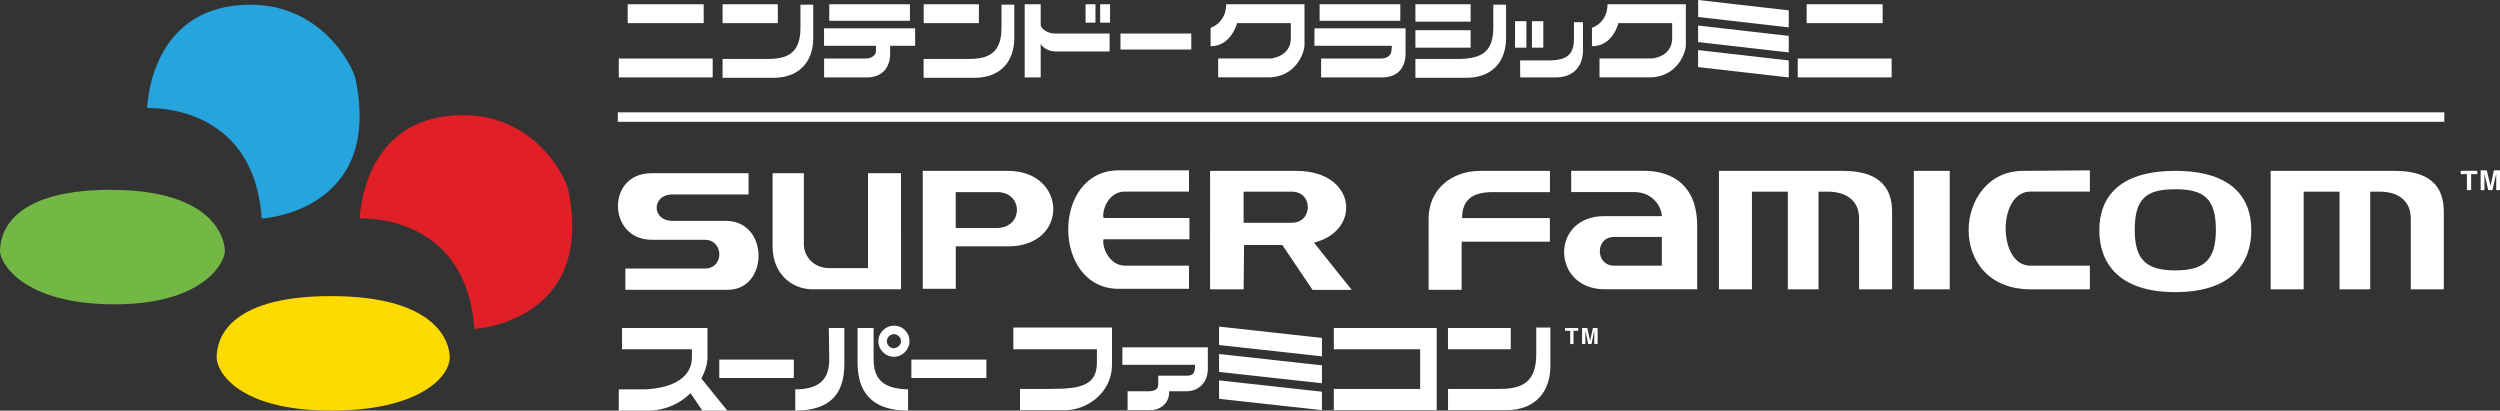
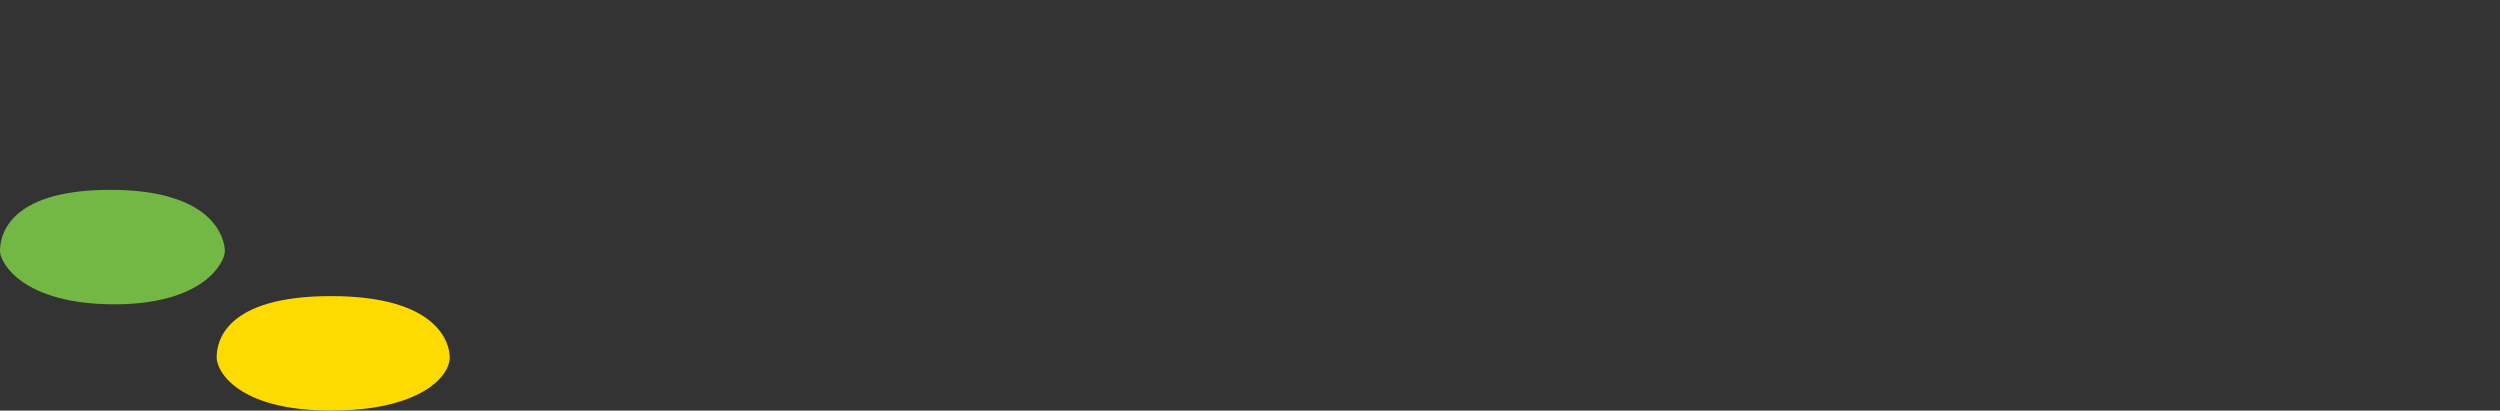
<svg xmlns="http://www.w3.org/2000/svg" version="1.1" id="Layer_1" x="0px" y="0px" viewBox="0 0 3839 630.5" style="enable-background:new 0 0 3839 630.5;" xml:space="preserve">
  <rect x="0" y="0" width="3839" height="630.5" fill="#333333" stroke="none" />
  <style type="text/css">
	.st0{fill-rule:evenodd;clip-rule:evenodd;fill:#FDDB00;}
	.st1{fill-rule:evenodd;clip-rule:evenodd;fill:#73B744;}
	.st2{fill-rule:evenodd;clip-rule:evenodd;fill:#E11F26;}
	.st3{fill-rule:evenodd;clip-rule:evenodd;fill:#25A4DD;}
	.st4{fill:#FFFFFF;}
	.st5{fill-rule:evenodd;clip-rule:evenodd;}
	.st6{fill-rule:evenodd;clip-rule:evenodd;fill:#FFFFFF;}
</style>
  <g>
    <g>
      <path id="yellow_7_" class="st0" d="M508.5,454.7c160.7,0,182.1,69.4,182.1,94.2c0,29.1-45.4,81.6-182.1,81.6    c-141.4,0-175.8-59.2-175.8-81.6C332.7,525.3,344.7,454.7,508.5,454.7z" />
      <path id="green_7_" class="st1" d="M169.5,291.5c160.7,0,175.8,76.8,175.8,94.2s-32.8,81.6-169.5,81.6C34.4,467.3,0,403,0,385.7    S5.7,291.5,169.5,291.5z" />
-       <path id="red_7_" class="st2" d="M552.5,335.5c0,0,2.6-140.2,131.8-157s183.8,91.1,188.3,113C914.5,495,728.2,505.3,728.2,505    C716.5,326.2,552.5,335.5,552.5,335.5z" />
-       <path id="blue_7_" class="st3" d="M226,166c0,0,2.6-140.2,131.8-157s183.8,91.1,188.3,113C588,325.5,401.8,335.8,401.8,335.5    C390,156.7,226,166,226,166z" />
    </g>
    <g id="data_14_">
-       <path class="st4" d="M3753.5,187H948.7v-14.5h2804.8V187z M2048.2,503.7v32.6h132.6v60.9h-132.6v32.6h132.6h25.4v-32.6v-60.9    v-32.6h-25.4H2048.2z M1723.5,560.2h111.6c0,12.3-2.2,16.7-13,16.7h-26.1h-17.4v12.3c0,5.8-1.4,11.6-15.2,11.6h-31.9v29h34.8    c16.7,0,29-11.6,29-26.8v-2.2h26.8c18.8,0,32.6-13.8,32.6-34.1v-7.2v-26.1h-131.2V560.2z M1872,529.8l158,17.4v-28.3l-158-17.4    L1872,529.8z M1872,571.1l158,17.4V561l-158-17.4V571.1z M1872,612.4l158,17.4v-28.3l-158-17.4L1872,612.4z M1086.4,548.6v-12.3    l0,0v-32.6H955.2v32.6h107.3v12.3c0,29.7-26.8,47.1-71.7,49.3h-40.6v32.6h44.2c28.3,0,50.7-11.6,66-26.8l18.1,26.8h38.4    l-39.9-49.3C1082.8,570.4,1086.4,558.8,1086.4,548.6z M2223.5,536.3h96.4v-32.6h-96.4V536.3z M2359.1,543.6    c0,42.8-21,53.6-55.8,53.6h-79.7v32.6h89.1c47.8,0,68.1-31.2,68.1-68.1V503h-21.7V543.6z M1273.4,551.5    c0,27.5-11.6,46.4-52.2,46.4v32.6c69.6,0,75.4-44.2,75.4-73.9v-52.9h-23.9L1273.4,551.5L1273.4,551.5z M1341.5,551.5v-47.8h-24.6    v52.9c0,29,8,73.9,77.5,73.9v-32.6C1353.1,597.2,1341.5,579.1,1341.5,551.5z M1556.8,536.3h127.6v20.3c0,33.3-21.7,40.6-68.1,40.6    h-50v32.6h69.6c34.1,0,71.7-27.5,71.7-69.6v-24.6l0,0V503h-151.5v33.3H1556.8z M1104.5,580.5h114.5v-28.3h-114.5V580.5z     M1399.5,580.5h115.2v-28.3h-115.2V580.5z M1396.6,524c0,13-10.9,23.9-23.9,23.9c-13,0-23.9-10.9-23.9-23.9    c0-13,10.9-23.9,23.9-23.9C1386.5,500.1,1396.6,510.9,1396.6,524z M1383.6,524c0-5.8-5.1-10.9-10.9-10.9    c-5.8,0-10.9,5.1-10.9,10.9s5.1,10.9,10.9,10.9C1378.5,534.1,1383.6,529.8,1383.6,524z M2404,508h7.2v20.3h5.1V508h7.2v-4.3h-20.3    v4.3H2404z M2441.7,523.3L2441.7,523.3l-4.3-19.6h-8v24.6h5.1v-21l0,0l4.3,21h5.1l4.3-21l0,0v21h5.1v-24.6h-7.2L2441.7,523.3z     M1000.9,368.2h81.2c29.7,0,30.4,44.2,0,44.2H960.3V445h157.3c63.1,0,63.8-105.8-2.9-105.8h-81.9c-32.6,0-32.6-40.6,0-40.6h116.7    V266h-149.3C930.6,266,932.8,368.2,1000.9,368.2z M1186.4,266V379c0,41.3,29.7,65.2,60.9,65.2h136.3V266h-50.7v145.7h-59.4    c-26.1,0-39.1-20.3-39.1-36.2V266H1186.4z M1548.1,378.3h-80.4v65.2h-50.7V262.4h50.7h80.4    C1638.7,262.4,1642.3,378.3,1548.1,378.3z M1531.4,295h-63.8v55.1h63.8C1572,349.3,1571.3,295,1531.4,295z M1825.7,408h-97.8    c-25.4,0-36.2-30.4-33.3-40.6h131.9v-32.6h-131.9c-2.9-10.9,7.2-40.6,32.6-40.6h98.6v-32.6h-108c-103.6,0-102.9,181.9,0,181.9h108    V408z M2292.4,295h87.7v-32.6h-107.3c-43.5,0-79,28.3-79,73.2l0,0V445h50.7v-73.9h135.5v-36.2h-134.8    C2245.3,306.6,2261.2,295,2292.4,295z M3106.3,262.4c-106.5,0-119.6,181.9,12.3,181.9l0,0h90.6V408h-91.3    c-50.7,0-50.7-113.8,0-113.8h91.3v-32.6L3106.3,262.4L3106.3,262.4z M2830.2,262.4h-139.9h-50.7v181.9h50.7v-150h55.1v150h47.1    v-150h14.5c25.4,0,47.8,11.6,47.8,41.3v108.7h50.7V326.9C2906.3,282.6,2879.4,262.4,2830.2,262.4z M2938.9,444.3h55.1V262.4h-55.1    V444.3z M3457.1,353.7c0,50-29.7,94.9-116.7,94.9s-116.7-44.9-116.7-94.9c0-51.5,31.2-91.3,116.7-91.3    C3425.9,262.4,3457.1,302.2,3457.1,353.7z M3402.7,352.9c0-47.8-18.1-62.3-62.3-62.3c-44.2,0-62.3,13.8-62.3,62.3    c0,45.7,17.4,62.3,62.3,62.3C3385.3,415.3,3402.7,398.6,3402.7,352.9z M2606.2,346.4v39.1v58.7h-142c-81.9,0-84.1-112.3-0.7-112.3    h88.4c0-11.6-11.6-37-42.8-37h-96.4v-32.6h113.8C2570,263.1,2606.2,286.3,2606.2,346.4z M2551.9,363.8h-73.2    c-29.7,0-29,44.2,0,44.2h73.2v-22.5V363.8z M1909.7,444.3h-51.5V262.4h51.5l0,0h81.2c92,0,100.7,92,26.8,110.2l58,72.5h-60.2    l-46.4-68.9h-58.7L1909.7,444.3L1909.7,444.3z M1909.7,342.1h73.9c32.6,0,33.3-47.8,0-47.8h-73.9V342.1z M3677.4,262.4h-139.9    h-50.7v181.9h50.7v-150h55.1v150h47.1v-150h14.5c25.4,0,47.8,11.6,47.8,41.3v108.7h50.7V326.9    C3753.5,282.6,3727.4,262.4,3677.4,262.4z M3778.8,267.4h9.4v24.6h6.5v-24.6h9.4v-5.1h-25.4L3778.8,267.4L3778.8,267.4z     M3829.6,261.6l-5.1,23.9l0,0l-5.8-23.9h-9.4v30.4h5.8v-25.4l0,0l5.8,25.4h6.5l5.8-25.4l0,0v25.4h5.8v-30.4H3829.6z M1080.6,6.5    H963.9v29h116.7V6.5z M1094.4,89.9H950.2v29h144.2V89.9z M2891,6.5h-116.7v29H2891V6.5z M2904.8,89.9h-144.2v29h144.2V89.9z     M1829.3,51.5h-108.7v24.6h108.7V51.5z M1194.4,6.5h-84.8v29h84.8V6.5z M1248.8,58.7V7.2h-19.6v35.5c0,37.7-18.8,47.8-49.3,47.8    h-70.3v29h79C1230.6,118.9,1248.8,91.3,1248.8,58.7z M1503.2,6.5h-84.8v29h84.8V6.5z M1557.5,58.7V7.2h-19.6v35.5    c0,37.7-18.8,47.8-49.3,47.8h-70.3v29h79C1539.4,118.9,1557.5,91.3,1557.5,58.7z M1682.2,6.5h-15.2v28.3h15.2V6.5z M1704.6,6.5    h-15.2v28.3h15.2V6.5z M1598.1,67.4c2.9,5.8,13,11.6,21.7,11.6h84.1V51.5h-84.1c-8,0-18.8-4.3-21.7-12.3V6.5h-24.6v112.3h24.6    V67.4z M2258.3,46.4h-84.8v26.8h84.8V46.4z M2258.3,6.5h-84.8v26.8h84.8V6.5z M2312.7,58.7V7.2h-19.6v35.5    c0,37.7-18.8,46.4-49.3,47.8h-70.3v29h79C2294.6,118.9,2312.7,91.3,2312.7,58.7z M2343.9,32.6h-17.4v40.6h17.4V32.6z M2369.9,32.6    h-17.4v40.6h17.4V32.6z M2334.4,118.9h54.4c29,0,42-18.8,42-41.3V34.1h-13.8v25.4c0,26.1-13,31.9-34.1,33.3h-48.6L2334.4,118.9    L2334.4,118.9z M1899.6,35.5h82.6v18.8v4.3c0,26.8-26.8,31.2-31.9,31.2c-5.1,0-79.7,0-79.7,0v29h76.8c42.8,0,55.8-38.4,55.8-49.3    V6.5h-120.3c0,29-23.9,36.2-23.9,36.2V71C1890.9,71,1899.6,35.5,1899.6,35.5z M2485.2,35.5h82.6v18.8v4.3    c0,26.8-26.8,31.2-31.9,31.2s-79.7,0-79.7,0v29h76.8c42.8,0,55.8-38.4,55.8-49.3V6.5h-120.3c0,29-23.9,36.2-23.9,36.2V71    C2477.2,71,2485.2,35.5,2485.2,35.5z M2150.3,6.5h-123.9v25.4h123.9V6.5z M2136.6,78.3c0,5.1-5.1,11.6-15.9,11.6h-92v29h93.5    c29,0,36.2-21,36.2-36.2V43.5h-139.9v26.8h118.9L2136.6,78.3z M1397.3,6.5h-123.9v25.4h123.9V6.5z M1345.2,78.3    c0,5.1-5.1,11.6-15.9,11.6h-63.8v29h65.2c29,0,36.2-21,36.2-36.2V70.3h38.4V43.5h-139.9v26.8h79.7V78.3z M2746.8,15.9L2607.7,0    v26.1L2746.8,42L2746.8,15.9L2746.8,15.9z M2746.8,55.1l-139.2-15.9v25.4l139.2,15.9V55.1z M2746.8,92.8l-139.2-15.9v26.1    l139.2,15.9V92.8z" />
-     </g>
+       </g>
  </g>
</svg>